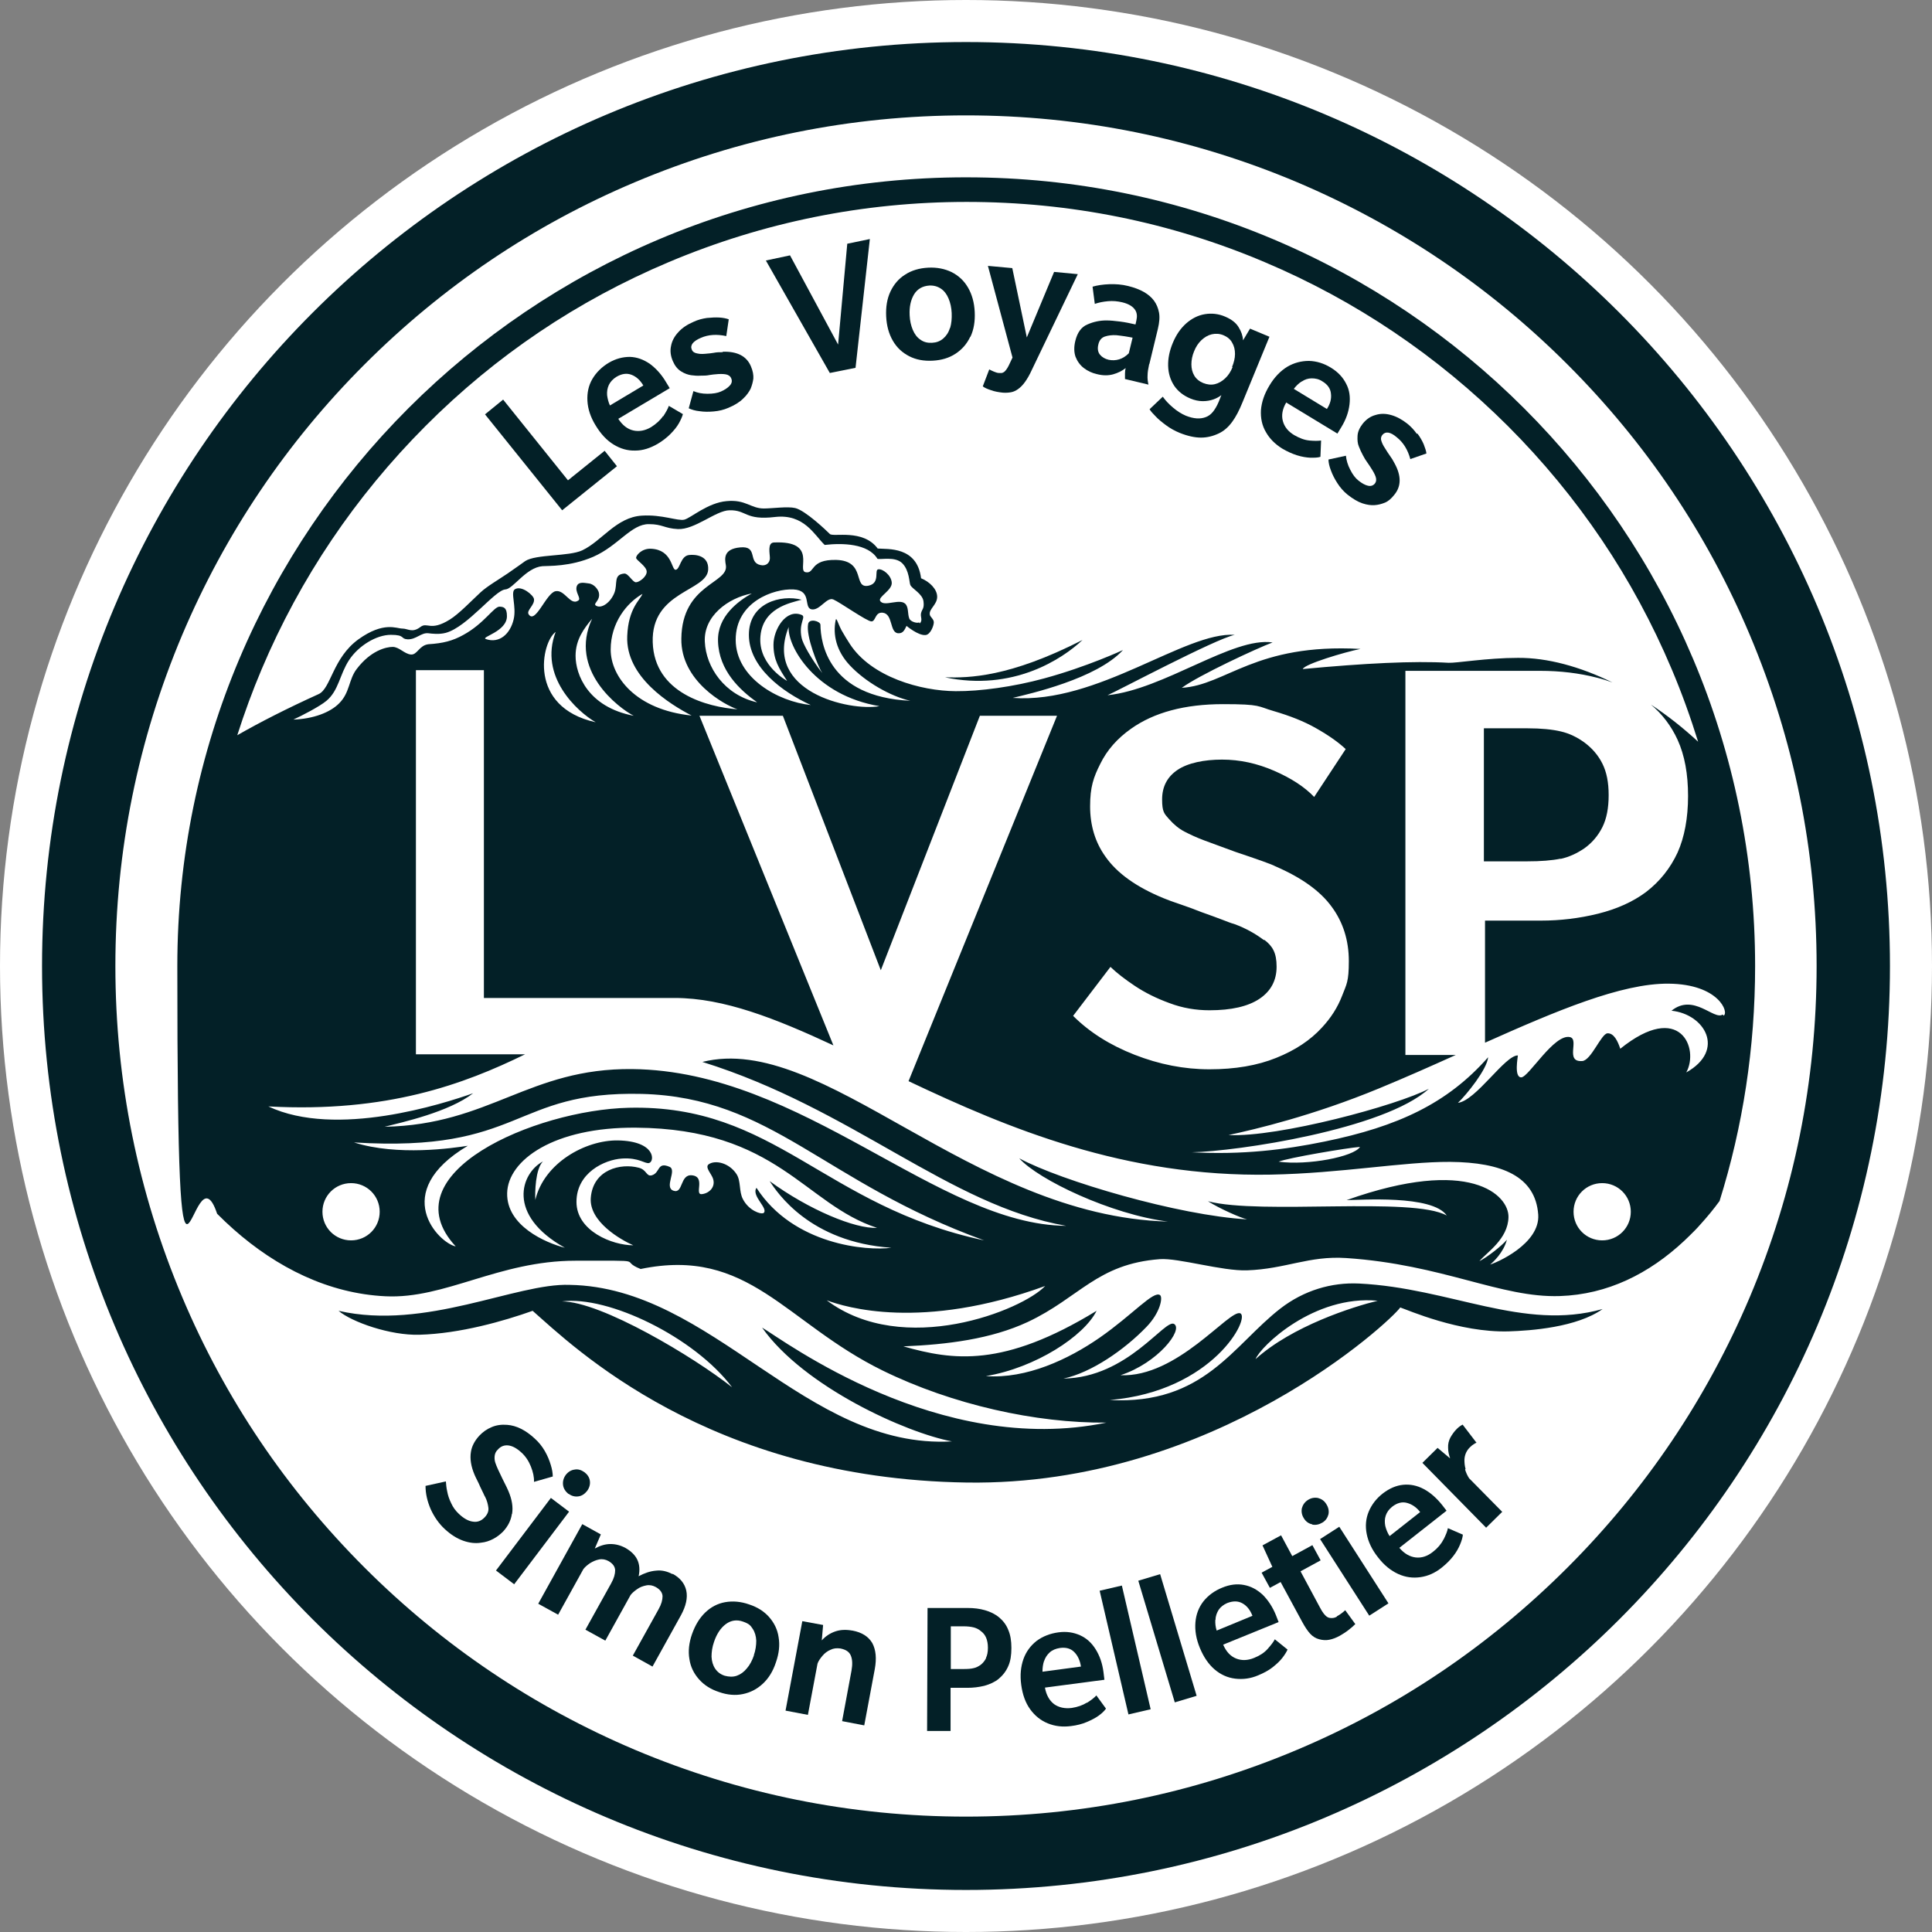
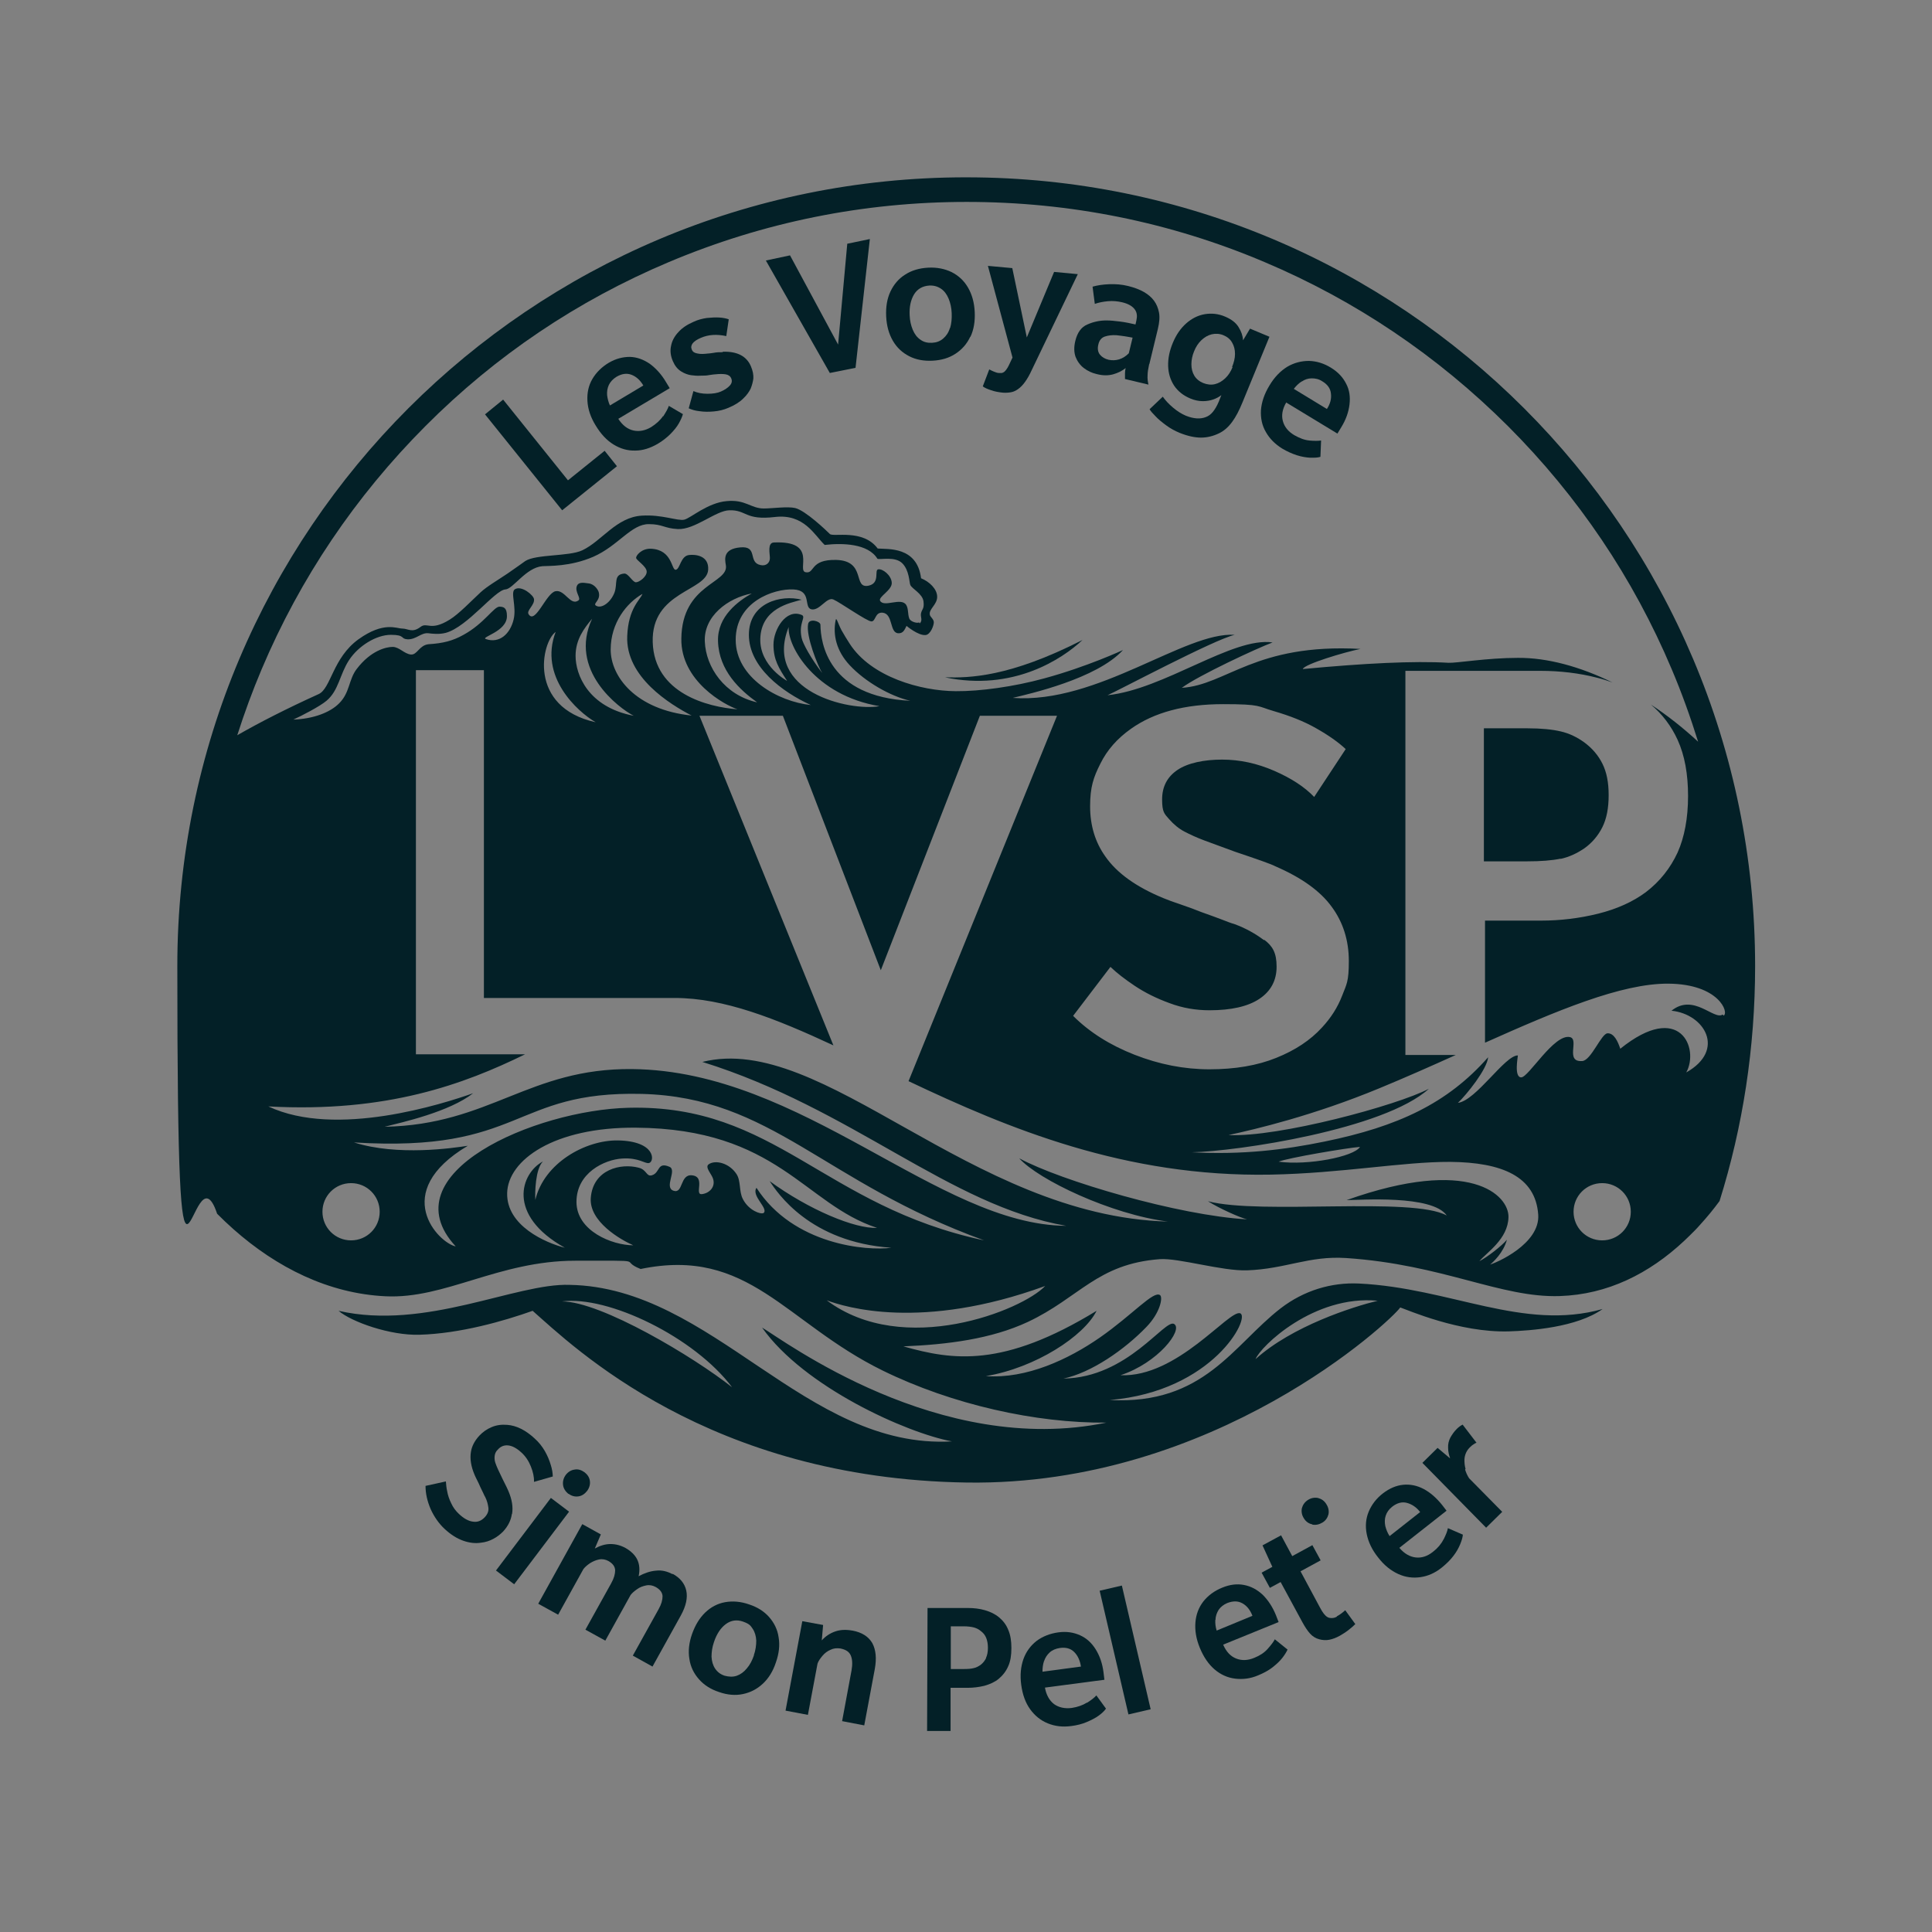
<svg xmlns="http://www.w3.org/2000/svg" id="Calque_2" version="1.1" viewBox="0 0 864 864">
  <rect x="0" y="0" width="864" height="864" fill="#808080" stroke="none" />
  <defs>
    <style>
      .st0 {
        fill: #fff;
      }

      .st1 {
        fill: #032027;
      }
    </style>
  </defs>
-   <circle class="st0" cx="432" cy="432" r="432" />
  <g>
-     <path class="st1" d="M432,18.8C203.8,18.8,18.8,203.8,18.8,432s185,413.2,413.2,413.2,413.2-185,413.2-413.2S660.2,18.8,432,18.8ZM701,701c-35,35-75.6,62.4-120.9,81.5-46.9,19.8-96.7,29.9-148.1,29.9s-101.2-10.1-148.1-29.9c-45.3-19.2-86-46.6-120.9-81.5-35-35-62.4-75.6-81.5-120.9-19.8-46.9-29.9-96.7-29.9-148.1s10.1-101.2,29.9-148.1c19.2-45.3,46.6-86,81.5-120.9,35-35,75.6-62.4,120.9-81.5,46.9-19.8,96.7-29.9,148.1-29.9s101.2,10.1,148.1,29.9c45.3,19.2,86,46.6,120.9,81.5,35,35,62.4,75.6,81.5,120.9,19.8,46.9,29.9,96.7,29.9,148.1s-10.1,101.2-29.9,148.1c-19.2,45.3-46.6,86-81.5,120.9Z" />
    <path class="st1" d="M229,677c.5-3,0-6.3-1.6-10.1-.2-.6-1.1-2.4-2.7-5.6l-2-4.2c-.5-1.1-.9-2.1-1.2-3-.3-.9-.4-1.9-.3-2.9s.5-2.1,1.4-2.9c1.3-1.5,2.9-2.1,4.7-1.9,1.8.2,3.7,1.2,5.8,3.1,1.9,1.7,3.3,3.8,4.3,6.3,1,2.5,1.5,4.8,1.4,6.9l8.4-2.4c0-1.5-.3-3.3-.9-5.2-.6-2-1.4-4-2.6-6.1-1.2-2.1-2.7-4-4.6-5.7-4-3.7-8.1-5.8-12.3-6.1-2.5-.2-4.8.1-6.9,1-2.2.9-4,2.2-5.6,3.9-2,2.2-3.3,4.6-3.7,7.2-.5,3,0,6.5,1.7,10.4.3.6.6,1.4,1.1,2.3.5.9.9,1.9,1.4,3,.6,1.2,1,2.1,1.4,2.9.3.7.6,1.3.8,1.6.8,1.6,1.2,3.2,1.4,4.7.2,1.5-.3,2.9-1.6,4.3-1.5,1.6-3.2,2.3-5.2,2-2-.2-4.2-1.4-6.4-3.5-1.4-1.3-2.6-2.9-3.4-4.7-.9-1.8-1.5-3.6-1.8-5.3-.4-1.7-.5-3.3-.6-4.5l-9.1,2c0,3.5.8,6.9,2.3,10.4,1.6,3.5,3.7,6.5,6.3,8.9,2.7,2.5,5.4,4.2,8.2,5.2,2.8,1,5.5,1.3,8,.9,2-.2,3.8-.8,5.5-1.7,1.7-.9,3.1-2,4.4-3.3,2.2-2.4,3.5-5,3.9-7.8Z" />
    <rect class="st1" x="217.9" y="683.9" width="40.7" height="10.2" transform="translate(-455.1 463.6) rotate(-52.9)" />
    <path class="st1" d="M254.2,668c1.4,1,2.8,1.4,4.4,1.2,1.6-.2,2.9-1.1,4-2.5,1-1.4,1.4-2.9,1.2-4.4-.2-1.6-1.1-2.9-2.4-3.9-1.4-1-2.9-1.5-4.4-1.2-1.6.2-2.9,1-4,2.4-1,1.4-1.4,2.9-1.2,4.5.2,1.6,1.1,2.9,2.4,4Z" />
    <path class="st1" d="M300.8,704c-2.4-1.3-4.9-1.9-7.4-1.6-2.6.2-5.2,1.1-7.8,2.5.6-2.8.4-5.3-.6-7.4-1-2.1-2.8-3.8-5.2-5.2-2.2-1.2-4.4-1.8-6.8-1.8-2.3,0-4.6.7-7,2l2.7-6.3-8.3-4.6-19.7,35.6,8.9,4.9,11.3-20.4c.7-.9,1.6-1.7,2.9-2.6,1.3-.8,2.6-1.4,4.1-1.7,1.5-.3,2.9,0,4.2.7,1.9,1.1,2.9,2.4,3,4.1,0,1.7-.5,3.6-1.8,5.9l-11.5,20.7,8.9,4.9,11.3-20.4c.7-.9,1.6-1.7,2.9-2.6,1.2-.9,2.6-1.4,4.1-1.7,1.5-.3,2.9,0,4.2.7,2,1.1,3,2.5,3.1,4.1,0,1.7-.5,3.6-1.8,5.9l-11.5,20.7,8.8,4.9,12.7-22.9c2.3-4.2,3.1-7.9,2.4-11.1-.7-3.2-2.8-5.7-6.1-7.5Z" />
    <path class="st1" d="M344,723.2c-2.3-2.6-5.3-4.5-9-5.7-3.7-1.3-7.3-1.6-10.7-1-3.4.6-6.4,2.2-8.9,4.6-2.6,2.5-4.5,5.7-5.9,9.6-1.4,4-1.8,7.7-1.2,11.2.5,3.5,2,6.5,4.3,9.1s5.3,4.5,9,5.7c3.7,1.3,7.3,1.6,10.6.9,3.4-.7,6.3-2.2,8.9-4.6,2.6-2.4,4.6-5.6,5.9-9.6,1.4-4,1.8-7.7,1.2-11.2-.5-3.5-2-6.5-4.3-9.1ZM337.2,740.2c-.8,2.3-1.8,4.3-3.2,5.9-1.3,1.6-2.8,2.7-4.5,3.3-1.7.6-3.5.5-5.4,0-1.9-.6-3.3-1.7-4.3-3.2-1-1.5-1.5-3.3-1.6-5.3,0-2.1.3-4.3,1.1-6.6,1.2-3.6,3-6.3,5.3-8,2.3-1.7,4.9-2.1,7.7-1.1s3.3,1.7,4.3,3.2c1,1.5,1.5,3.3,1.6,5.3,0,2.1-.3,4.3-1.1,6.6Z" />
-     <path class="st1" d="M381.1,729.2c-2.8-.5-5.3-.4-7.6.4-2.3.8-4.3,2.1-6,4l.6-6.9-9.3-1.7-7.5,40,10,1.9,4.3-22.9c.4-1.2,1.2-2.3,2.2-3.5,1-1.2,2.2-2.1,3.6-2.7,1.4-.7,2.8-.8,4.4-.6,2.5.5,4,1.5,4.7,3.2.7,1.7.8,3.9.3,6.7l-4.2,22.6,9.9,1.9,4.7-25.1c.9-4.9.5-8.7-1.1-11.7-1.7-2.9-4.6-4.8-8.9-5.6Z" />
+     <path class="st1" d="M381.1,729.2c-2.8-.5-5.3-.4-7.6.4-2.3.8-4.3,2.1-6,4l.6-6.9-9.3-1.7-7.5,40,10,1.9,4.3-22.9c.4-1.2,1.2-2.3,2.2-3.5,1-1.2,2.2-2.1,3.6-2.7,1.4-.7,2.8-.8,4.4-.6,2.5.5,4,1.5,4.7,3.2.7,1.7.8,3.9.3,6.7l-4.2,22.6,9.9,1.9,4.7-25.1c.9-4.9.5-8.7-1.1-11.7-1.7-2.9-4.6-4.8-8.9-5.6" />
    <path class="st1" d="M446.8,723.3c-1.8-1.5-3.9-2.5-6.3-3.2-2.4-.7-5-1-7.7-1h-18c0,0-.2,55-.2,55h10.5s0-19.3,0-19.3h7.5c2.6,0,5.1-.3,7.6-.9,2.5-.7,4.7-1.7,6.4-3.1,1.9-1.6,3.3-3.4,4.3-5.7,1-2.2,1.4-4.9,1.4-8.1,0-3.1-.4-5.8-1.4-8.1-.9-2.3-2.3-4.1-4.2-5.7ZM441,741.5c-.6,1.2-1.4,2.2-2.4,3-1,.7-2.1,1.3-3.2,1.5-1.1.3-2.6.4-4.5.4h-5.7s0-19.1,0-19.1h5.8c1.8,0,3.3.2,4.5.5,1.1.3,2.2.8,3.1,1.6,1.1.8,1.9,1.8,2.4,3,.5,1.2.8,2.7.8,4.5,0,1.9-.3,3.4-.9,4.6Z" />
    <path class="st1" d="M486.1,761.4c-1.9,1.2-4.2,2-6.8,2.4-3.1.4-5.8-.2-7.9-1.7-2.1-1.6-3.5-4.1-4.1-7.4l26.6-3.5-.4-3.3c-.5-4-1.7-7.4-3.5-10.3-1.8-2.9-4.1-5-7-6.3-2.9-1.3-6.1-1.8-9.7-1.3-3.7.5-7,1.8-9.7,3.8-2.7,2.1-4.7,4.8-5.9,8.1-1.2,3.4-1.6,7.2-1,11.6.6,4.4,1.9,8,4,10.9s4.7,5,7.9,6.3c3.2,1.3,6.6,1.7,10.4,1.2,2.5-.3,4.9-.9,7-1.8,2.1-.9,3.9-1.8,5.4-2.9s2.5-2.1,3.2-3.1l-4.3-5.9c-.9,1-2.3,2.1-4.2,3.3ZM466.9,742.9c.5-1.5,1.3-2.8,2.5-3.9,1.2-1.1,2.7-1.7,4.5-2,2.8-.4,4.9.2,6.5,1.8,1.6,1.6,2.6,3.8,3,6.5l-17.2,2.3c0-1.7.2-3.3.7-4.8Z" />
    <rect class="st1" x="498.4" y="709.2" width="10.2" height="56.8" transform="translate(-154.4 133.6) rotate(-13.1)" />
-     <rect class="st1" x="517.1" y="704.2" width="10.2" height="56.8" transform="translate(-188.6 181) rotate(-16.7)" />
    <path class="st1" d="M566.9,737.4c-1.5,1.7-3.5,3-6,4-2.9,1.2-5.6,1.3-8.1.3-2.5-1-4.4-3-5.8-6.2l24.8-10.1-1.2-3.1c-1.5-3.7-3.5-6.7-5.9-9.1-2.5-2.3-5.2-3.8-8.4-4.4-3.1-.6-6.3-.2-9.7,1.2-3.5,1.4-6.3,3.5-8.4,6.1-2.1,2.7-3.3,5.8-3.6,9.4-.3,3.6.3,7.4,2,11.5,1.7,4.1,3.9,7.3,6.6,9.6,2.7,2.3,5.8,3.7,9.2,4.1,3.4.4,6.8,0,10.3-1.5,2.4-1,4.5-2.1,6.3-3.5,1.8-1.4,3.3-2.8,4.4-4.2,1.1-1.4,1.9-2.7,2.4-3.8l-5.7-4.6c-.6,1.2-1.7,2.6-3.2,4.3ZM543.6,724.3c0-1.6.6-3.1,1.4-4.4.9-1.3,2.2-2.3,3.8-3,2.6-1,4.8-1,6.8.1,2,1.1,3.5,3,4.5,5.6l-16,6.6c-.5-1.6-.7-3.2-.6-4.8Z" />
    <path class="st1" d="M597.8,723c-.7.4-1.4.6-2.2.6-.8,0-1.4-.1-1.9-.4-1.1-.6-2.2-2-3.4-4.3l-8.7-16.2,9-4.9-3.7-6.8-9,4.9-5-9.3-8.3,4.5,4.4,9.6-4.8,2.6,3.7,6.8,4.8-2.6,9.7,17.9c1.2,2.2,2.4,4,3.5,5.2,1.1,1.2,2.5,2.1,4.1,2.5,1.5.4,3,.5,4.5.2,1.5-.3,3.1-.9,4.7-1.8,1.2-.7,2.5-1.5,3.8-2.5,1.3-1,2.3-1.9,3.1-2.7l-4.5-6.2c-1.2,1.1-2.4,2-3.7,2.7Z" />
-     <rect class="st1" x="600.5" y="682.7" width="10.2" height="40.7" transform="translate(-283.8 438.2) rotate(-32.7)" />
    <path class="st1" d="M586.8,681.8c1.6.3,3.1,0,4.6-.9s2.3-2.2,2.7-3.7c.3-1.5,0-3.1-1-4.6-.9-1.5-2.2-2.3-3.7-2.7-1.6-.3-3.1,0-4.5.9s-2.3,2.2-2.7,3.7c-.3,1.6,0,3.1.9,4.5.9,1.5,2.2,2.4,3.8,2.7Z" />
    <path class="st1" d="M645.5,688.5c-1,2-2.6,3.9-4.7,5.5-2.5,2-5.1,2.8-7.7,2.5s-5.1-1.7-7.3-4.3l21.1-16.6-2-2.6c-2.5-3.1-5.2-5.5-8.2-7.1-3-1.6-6.1-2.2-9.2-1.9-3.1.3-6.1,1.6-9,3.8-3,2.3-5.1,5.1-6.4,8.2-1.3,3.1-1.6,6.5-.9,10,.7,3.5,2.3,7,5.1,10.5,2.7,3.5,5.7,5.9,9,7.4,3.3,1.5,6.6,1.9,10,1.4,3.4-.5,6.5-1.9,9.5-4.3,2-1.6,3.7-3.3,5.1-5.1,1.4-1.8,2.4-3.6,3.1-5.3.7-1.7,1.1-3.1,1.2-4.3l-6.7-2.9c-.2,1.3-.9,3-1.9,5ZM621.4,686.9c-.9-1.4-1.5-2.9-1.9-4.5-.3-1.6-.3-3.1.2-4.6.5-1.5,1.4-2.8,2.9-4,2.2-1.7,4.4-2.3,6.6-1.7,2.2.6,4.2,1.9,5.9,4.1l-13.6,10.7Z" />
    <path class="st1" d="M655.4,656.9c-.4-1.4-.5-2.8-.5-4.1.1-2.3,1-4.2,2.6-5.7.5-.5,1-.9,1.5-1.2.5-.4,1-.6,1.3-.7l-6.2-8.1c-.8.4-1.7,1-2.6,1.9-1.2,1.2-2.1,2.5-2.9,3.9-.7,1.4-1.1,2.9-1,4.6,0,1.7.4,3.2.9,4.7l-5.6-4.7-6.8,6.7,28.5,29,7.2-7.1-14.8-15c-.8-1.2-1.4-2.6-1.8-3.9Z" />
    <polygon class="st1" points="254 214.8 225 178.7 216.9 185.3 251.4 228.2 275.9 208.5 270.4 201.6 254 214.8" />
    <path class="st1" d="M296.5,186.1c-1.3,1.9-3.1,3.5-5.3,4.9-2.7,1.6-5.4,2.1-8,1.5-2.6-.6-4.8-2.3-6.7-5.2l23-13.7-1.7-2.8c-2-3.4-4.5-6.1-7.2-8.1-2.8-1.9-5.7-3-8.9-3.1-3.2,0-6.3.8-9.4,2.6-3.2,1.9-5.7,4.4-7.4,7.3-1.7,2.9-2.4,6.2-2.2,9.8.2,3.6,1.4,7.3,3.7,11,2.3,3.8,4.9,6.6,8,8.5,3.1,1.9,6.3,2.8,9.7,2.7,3.4,0,6.7-1.1,10-3,2.2-1.3,4.1-2.8,5.7-4.4,1.6-1.6,2.9-3.2,3.8-4.8.9-1.6,1.5-3,1.8-4.1l-6.3-3.7c-.4,1.3-1.3,2.8-2.5,4.7ZM272.8,181.4c-.7-1.5-1.1-3.1-1.3-4.7-.1-1.6.1-3.1.8-4.6.7-1.4,1.8-2.6,3.4-3.6,2.4-1.4,4.6-1.7,6.7-.9,2.1.8,3.9,2.4,5.3,4.8l-14.9,8.9Z" />
    <path class="st1" d="M323.1,157.5c-1.3,0-2.6,0-4,.3-1.3.2-2.2.3-2.5.3-1.8.2-3.3.3-4.6,0-1.3-.2-2.2-.7-2.6-1.7-.9-2,.5-3.8,4-5.3,3.4-1.5,7.2-1.7,11.4-.8l1.1-7.5c-1.1-.4-2.5-.7-4.2-.8-1.7-.1-3.5,0-5.6.2-2,.3-4,.8-5.9,1.7-2.8,1.2-5.1,2.7-6.8,4.6-1.8,1.9-2.9,4-3.3,6.2-.5,2.2-.2,4.5.8,6.8.9,2.1,2.1,3.6,3.7,4.6s3.1,1.5,4.5,1.7c1.4.2,2.8.3,4.3.2,1.3,0,2.6,0,4-.3,1.3-.2,2.2-.3,2.5-.3,1.8-.2,3.4-.2,4.6,0,1.2.2,2.1.8,2.5,1.8.5,1.1.3,2.2-.6,3.2-.9,1-2.2,1.9-4,2.7-1.6.7-3.6,1-6,1-2.4,0-4.5-.4-6.3-1.2l-2.1,7.7c1.3.6,2.9,1.1,4.9,1.3,2,.3,4.1.3,6.3.1,2.3-.2,4.4-.7,6.5-1.6,2.9-1.2,5.1-2.6,6.7-4.2,1.6-1.5,2.6-3,3.3-4.4.6-1.5,1-3,1.2-4.5.1-1.6-.2-3.4-1.1-5.5-1.9-4.5-6.1-6.7-12.5-6.5Z" />
    <polygon class="st1" points="374.8 154.1 353.3 114.2 342.5 116.5 371.1 166.8 382.6 164.5 389 106.9 378.9 109 374.8 154.1" />
    <path class="st1" d="M434,150.6c1.5-3.2,2.1-6.9,1.9-11.1-.2-4.2-1.2-7.8-3-10.9-1.8-3.1-4.2-5.3-7.3-6.9-3.1-1.5-6.6-2.2-10.5-2-3.9.2-7.4,1.2-10.3,3.1-2.9,1.8-5.1,4.4-6.6,7.6-1.5,3.2-2.1,6.9-1.9,11.1.2,4.2,1.2,7.8,3,10.9,1.8,3.1,4.2,5.3,7.3,6.9s6.6,2.2,10.5,2c3.9-.2,7.3-1.2,10.2-3.1,2.9-1.9,5.1-4.4,6.6-7.6ZM424.8,146.7c-.6,2-1.6,3.5-3,4.7-1.4,1.2-3,1.8-5,1.9-2,.1-3.7-.3-5.2-1.4-1.5-1-2.6-2.5-3.4-4.4-.8-1.9-1.3-4.1-1.4-6.5-.2-3.8.5-6.9,2-9.4,1.5-2.4,3.8-3.7,6.8-3.9,2-.1,3.7.4,5.2,1.4,1.5,1,2.6,2.5,3.4,4.4.8,1.9,1.3,4.1,1.4,6.5s-.1,4.7-.7,6.7Z" />
    <path class="st1" d="M449.1,166.3c-.4.3-.7.4-1.1.5-.4,0-.8,0-1.3,0-.7,0-1.4-.3-2.2-.6-.8-.3-1.5-.7-2.1-1l-2.9,7.6c.8.6,2.1,1.2,3.7,1.7,1.6.6,3.4.9,5.3,1.1,1.4.1,2.6,0,3.7-.2,1.1-.2,2.1-.7,3.1-1.4,1.1-.8,2.1-1.8,3.1-3.2,1-1.4,2-3.1,3-5.3l20.6-42.9-10.6-1-12.2,29.3-6.5-31-10.9-1,11,41-1.7,3.6c-.7,1.4-1.4,2.3-2,2.8Z" />
    <path class="st1" d="M514,162.8l3.8-15.7c.7-2.9.9-5.4.5-7.4-.4-2-1.1-3.7-2.2-5.2-1.1-1.5-2.6-2.8-4.5-3.9-1.9-1.1-4.3-2-7.1-2.7-2.8-.7-5.6-.9-8.4-.8-2.9.1-5.4.5-7.5,1.1l1,7.7c1.7-.6,3.7-1,5.9-1.2,2.2-.2,4.3,0,6.4.5,2.9.7,4.8,1.9,5.8,3.5.8,1.3.9,2.8.5,4.6l-.4,1.8c-2.2-.5-4.5-1-6.9-1.3-2.4-.3-4.4-.5-6.1-.5-3,0-5.8.6-8.5,1.8-2.7,1.1-4.5,3.6-5.4,7.3-.7,2.8-.6,5.2.1,7.2.8,2,2,3.7,3.7,5,1.7,1.3,3.6,2.2,5.8,2.7,2.7.7,5.1.7,7.3.1,2.1-.6,4-1.5,5.6-2.8-.2.7-.3,1.6-.3,2.5,0,.9,0,1.7,0,2.4l10.5,2.5c-.3-1.3-.5-2.7-.4-4.1,0-1.4.3-3.1.7-5ZM504.8,158c-1.3,1.3-2.7,2.2-4.3,2.7-1.6.5-3.2.5-4.7.2-1.7-.4-3-1.2-3.9-2.3-.9-1.1-1.2-2.7-.7-4.6.4-1.8,1.4-3,2.9-3.5,1.5-.5,3.2-.7,5.1-.6,1.1.1,2.4.3,3.9.5,1.5.2,2.6.5,3.4.6l-1.7,7Z" />
    <path class="st1" d="M559,147l-3.1,5.2c-.1-2-.8-4-2-5.9-1.2-2-3.2-3.5-6-4.7-3-1.3-6.1-1.6-9.1-1.1-3,.5-5.8,1.9-8.3,4.1-2.5,2.2-4.5,5.1-6,8.7-1.5,3.6-2.2,7-2.1,10.4.1,3.3,1,6.2,2.7,8.8,1.7,2.5,4.1,4.4,7.2,5.7,1.9.8,3.8,1.2,5.6,1.2s3.4-.3,4.8-.8,2.6-1.2,3.5-1.9l-1.2,3c-.8,1.9-1.7,3.4-2.6,4.5-.9,1.1-2,1.9-3.1,2.3-2.5,1-5.5.8-9-.6-1.9-.8-3.8-2-5.7-3.6-1.9-1.6-3.4-3.2-4.6-4.9l-5.9,5.6c.5.9,1.4,1.9,2.7,3.2,1.2,1.3,2.8,2.6,4.7,4,1.9,1.4,3.9,2.5,6.1,3.4,3.5,1.4,6.7,2.1,9.5,2.1,2.8,0,5.5-.7,8-1.9,2.3-1.1,4.2-2.8,5.9-5.1,1.7-2.3,3.2-5.2,4.7-8.9l12-29.2-8.6-3.6ZM551.2,164.2c-.8,2-1.9,3.7-3.3,5s-2.9,2.2-4.6,2.6c-1.7.4-3.4.2-5.2-.5-1.7-.7-3.1-1.8-4-3.3-.9-1.5-1.3-3.2-1.3-5.1,0-1.9.4-3.9,1.2-5.8.8-2,1.9-3.7,3.3-5s2.9-2.2,4.6-2.6c1.7-.4,3.5-.3,5.2.4,1.7.7,3.1,1.8,3.9,3.3.9,1.5,1.3,3.2,1.3,5.1,0,1.9-.5,3.8-1.3,5.8Z" />
    <path class="st1" d="M585.6,197c-2.3-.2-4.5-1.1-6.8-2.4-2.7-1.6-4.4-3.7-5.1-6.3-.7-2.6-.2-5.4,1.5-8.3l22.9,13.9,1.7-2.8c2.1-3.4,3.3-6.8,3.7-10.2.4-3.4,0-6.5-1.5-9.3-1.4-2.8-3.6-5.2-6.7-7.1-3.2-2-6.5-3-9.9-3.1-3.4,0-6.6.8-9.7,2.6-3.1,1.9-5.8,4.7-8,8.4-2.3,3.8-3.5,7.4-3.8,11-.2,3.6.5,6.9,2.2,9.8,1.7,3,4.1,5.4,7.3,7.4,2.2,1.3,4.4,2.3,6.6,3,2.2.7,4.2,1,6,1.1,1.8,0,3.3,0,4.5-.4l.3-7.3c-1.3.2-3.1.2-5.3,0ZM582.2,170.6c1.3-.9,2.8-1.4,4.4-1.4,1.6,0,3.2.3,4.7,1.3,2.4,1.4,3.7,3.3,3.9,5.5.3,2.3-.3,4.6-1.8,6.9l-14.8-9c1-1.3,2.2-2.5,3.5-3.3Z" />
-     <path class="st1" d="M633.6,194c-1.2-1.7-2.6-3.2-4.2-4.5-2.4-1.9-4.8-3.2-7.3-3.9-2.5-.7-4.8-.7-7,0-2.2.6-4.1,1.9-5.7,3.9-1.4,1.8-2.2,3.6-2.3,5.4-.1,1.9,0,3.4.6,4.8.5,1.3,1.1,2.6,1.8,3.9.6,1.2,1.3,2.3,2.1,3.4.8,1.1,1.2,1.8,1.4,2.1,1,1.5,1.8,2.9,2.2,4.1.4,1.2.3,2.2-.4,3.1-.8.9-1.8,1.2-3.1.9-1.3-.3-2.7-1.1-4.2-2.3-1.4-1.1-2.6-2.7-3.7-4.9-1.1-2.1-1.7-4.2-1.9-6.2l-7.8,1.7c0,1.4.4,3.1,1.1,4.9.7,1.9,1.6,3.7,2.9,5.7,1.2,1.9,2.7,3.6,4.4,5,2.5,2,4.7,3.3,6.8,4,2.1.7,3.9.9,5.4.8,1.6-.1,3.1-.5,4.6-1.1s2.9-1.8,4.3-3.6c3.1-3.8,3.1-8.5,0-14.1-.6-1.2-1.3-2.3-2.1-3.4-.8-1.1-1.2-1.8-1.4-2.1-1-1.5-1.8-2.8-2.2-4-.5-1.2-.4-2.2.3-3.1,1.4-1.7,3.6-1.4,6.5,1.1,2.9,2.3,4.9,5.6,6,9.7l7.2-2.5c-.1-1.1-.6-2.5-1.2-4.1-.7-1.6-1.6-3.2-2.8-4.8Z" />
    <path class="st1" d="M422.6,302.9c30.3,6.4,52.4-8.1,61.5-16.7-32.7,16.7-50.7,17-61.5,16.7Z" />
    <path class="st1" d="M697.9,384.1c3.7-.8,7.2-2.4,10.6-4.7,3.5-2.5,6.2-5.7,8.1-9.5,1.9-3.8,2.8-8.6,2.8-14.3s-.9-10.3-2.8-14.1c-1.9-3.8-4.6-6.9-8.1-9.5-3.2-2.3-6.6-4-10.5-4.9-3.8-.9-8.8-1.4-14.9-1.4h-19.5v59.5h19.2c6.3,0,11.3-.4,15.1-1.2Z" />
    <path class="st1" d="M432,79.3c-194.8,0-352.7,157.9-352.7,352.7s6.2,76,17.8,110.8c2.4,2.4,4.8,4.7,7.3,6.9h0c19.4,17.2,42.6,28.8,68,30,26.7,1.3,50.6-15.9,84.9-15.9s18.8-.4,29.2,3.7c48.4-10,64.6,24,108.2,45.4,31.2,15.3,68.7,23.6,100.1,23.3-74.9,15.5-144.4-36.9-154-42.5,18.8,26.6,64.6,47.1,84.9,50.9-65.5,3.7-106.9-68.9-170.9-70-24-.9-64.4,20.5-103.4,11.6,5.9,5,23.1,11.1,36.2,10.7,18.1-.5,37.7-6.1,50.6-10.7,18.1,15.9,78.6,75.1,194.2,76.8,110.8,1.6,189.8-72.4,193.8-78.3,3.3,1.1,26.4,11.3,48.4,10.7,10-.3,30.6-1.8,42.1-10-35.4,10-68.1-9.4-108.9-11.4-12.4-.6-24.7,3.1-35.1,11.1-21.3,16.5-34.2,43.2-76.4,41,46.3-3.9,63.1-37.1,58.3-38.8-5-1.7-28.1,28.8-53.5,27.7,16.8-5.5,28.1-20.3,24-22.9-4.1-2.6-20.7,24-49.5,24.4,12.4-2.6,27.3-12.9,37.1-23.1,6.2-6.4,7.4-13.2,6.1-14.2-2.9-2.2-12.2,8.7-27,19-14,9.7-32.7,18.5-50.9,17.2,22.2-3.7,43.9-17.9,49.5-29.2-41.7,25.5-64.2,22.2-86.4,15.9,19.7-.8,39.3-3.3,55.6-10.9,23.2-10.9,31-26,59.1-28.1,8.3-.6,27.9,5.4,39,5,17.2-.6,27.7-6.6,44.3-5.5,43.4,2.9,69.2,17.9,95.6,17,21.3-.7,39.9-10,55.6-24.7,0,0,0,0,0,0,1.6-1.5,3.1-3,4.7-4.6,0,0,0,0,.1-.1.8-.8,1.6-1.7,2.4-2.6h0c3-3.3,5.9-6.8,8.6-10.5,10.4-33.2,15.9-68.5,15.9-105.1,0-194.8-157.9-352.7-352.7-352.7ZM251.3,582c20.7-2.7,59.3,16,76.1,38.4-17-13.5-58.6-38.4-76.1-38.4ZM616.1,581.7c-11.1,2.7-38.2,11.3-54.6,26.1,2.2-5.7,26.1-28.8,54.6-26.1ZM157,554.7c-7.1,0-12.8-5.7-12.8-12.8s5.7-12.8,12.8-12.8,12.8,5.7,12.8,12.8-5.7,12.8-12.8,12.8ZM203.8,557.4c-7.6-1.5-29.8-24.1,5.4-45-6.6,1-31.3,4.7-50.9-1.5,75.8,4.7,70.4-23.1,128.7-21.7,58.3,1.5,81,39.4,153.1,65.5-71.9-15.3-93.3-60.9-159-59.3-41.8,1-107.6,29.3-77.3,62ZM341.2,542.5c-.8.6-6.3-1-9-6.3-1.8-3.5-.8-8-2.8-11.1-3.3-5.1-9.6-6.5-12.5-4.4-1.8,1.3,1.4,4.4,2,6.5,1.1,3.5-1.5,6.3-4.8,6.8-4,.7,1.8-7.8-4.7-8.4-5.4-.5-3.8,8.4-8.2,6.9s1.7-9.2-1.8-10.7c-5.6-2.4-4.1,2.7-7.9,3.8-2.5.7-2.2-2.5-5.9-3.4-7.9-2.1-20.4.7-21.4,13.5-.8,10.6,13.3,18.7,19,21.2-9.4,0-25.4-6.4-25.4-19.4s12.5-18.9,20.4-19.4c7.6-.5,10.3,2.5,12.1,2,2.5-.7,3-9.8-14-10.1-14.5-.2-33,10.1-36.9,26.6-.2-3.2,0-13.8,3.4-17.2-9.8,5.2-16.5,23.9,9.8,38.6-8.6-2.2-26.1-9.8-25.8-24.4.3-14.8,20.9-29.6,57.6-29.3,63.3.5,75.3,34.2,107.8,44.8-9.8.5-30.5-8.1-48-20.9,3.4,5.2,18,27.3,54.4,29.8-10.8,1.5-43.8-1.2-60.3-26.8-2.5,3.7,5.9,9.5,3,11.4ZM369.7,581.5c8.1,3,42.3,13.8,97.7-6.4-10.1,10.8-63.3,32.2-97.7,6.4ZM665.8,566c2-1.5,6.6-5.9,8.1-11.6-2.2,2.7-8.9,7.9-12.3,9.6,3.2-3.9,12.8-9.8,13-19.7.2-9.8-17-27.3-72.4-7.6,5.7,0,38.4-2.5,44.8,6.9-15.3-8.6-83.2-.2-106.8-6.4,5.4,3.4,14.5,7.4,17.5,8.1-30.5-1.7-83.2-17.2-101.9-27.3,8.6,9.6,41.1,25.1,66.5,28.3-88.6-2.5-154.1-84.9-208.2-71.4,67.2,20.9,110.3,64.2,162.7,73.3-57.5-.4-117.7-69.3-194-70.1-46.3-.5-63.7,24.9-110.8,25.8,7.9-2,28.8-6.6,39.6-15-13.3,4.7-61.3,20.2-91.6,5.9,53.1,2.9,87.6-10,114.8-23.3h-48.8v-171.8h30.4v146.6h85.4s0,0,0,0c21.9,0,45.1,9.2,70.9,21.2l-59.9-147.4h37.3l43.8,113.8,44.3-113.8h34.5l-66.4,163.4c44.5,21.1,96.9,43,162,41.8,31.6-.6,59.2-5.8,80.2-5.7,23.2.2,38.2,6.5,39.4,23.6.9,13-18.7,21.7-22.4,22.6ZM411,278.3c-.6.6-3.9-.2-4.4-1.8-.7-2-.3-4.2-1.3-5.9-2.2-3.7-9.9,1.2-11.7-1.9-1-1.8,5.4-4.7,5.2-8.1-.2-3.4-4.1-6.3-6-6-2,.2,1,6.1-4.3,7.3-7.3,1.6-.9-11.1-14.5-11.5-12-.3-9.5,6.3-13.7,5.5-4.2-.7,5.7-14.2-14.2-13.3-3,.1-1.8,5-1.8,7s-1.6,3.7-4.2,3.1c-5.8-1.2-.9-8.7-9.1-7.9-7.6.7-6.9,5.1-6.4,7.9,1.5,8.3-19.6,8.3-19.9,32.9-.3,19,19.4,29.7,25.1,31.6-13.3-1-37.2-7.1-37.9-30-.7-22.9,24.2-22.7,24.8-32.4.4-6.5-5.9-6.9-8.5-6.6-3.9.4-4,6.3-6,6.6s-1.4-9-11.1-9.4c-4.2-.2-6.9,3.2-6.6,4.2.2,1,4.5,3.6,4.7,5.9.2,2.3-3.3,4.9-4.8,4.9s-3.4-4-5.2-3.9c-5,.4-2.9,4.5-4.4,8.5-1.6,4.2-5.5,7.2-8,6-2.2-1,1.9-2.2,1-6-.2-1-1.8-3.8-4.6-4.1-1.4-.1-4.3-1-5.2,1.1-1.1,2.6,2,5.5.7,6.5-3.6,2.7-6.1-5-10.3-4.1-4.2.9-9,15-12,10.3-1.1-1.7,2.8-4.1,2.4-6.8-.2-1.7-5.5-6.2-8.5-4.4-2.2,1.3.8,7.7-.6,13.5-1.5,6.4-6.3,10.9-12.4,8.8-2.6-.9,9.5-3.3,9.4-10.3,0-3.8-1.5-4.1-3.2-4.2-2.6-.2-6.8,7.5-16.4,12.7-4.7,2.6-9,3.7-15.5,4.1-4.2.5-5,4.9-7.9,4.6s-5.2-3.4-8.1-3.4-9.8,1.6-16.1,9.9c-3.6,4.7-3,10.5-7.8,15.3-4,4.1-11.6,7-20.5,7.3,3.7-1.7,11.7-5.8,14.8-8.4,5.5-4.6,5.9-11.8,10.1-18.2,4.2-6.4,12.2-11.3,18.7-11.3s4.2,1.8,7.4,2c3.9.2,6.1-3.1,9.4-2.7,1.7.2,4.8.6,7.8-.2,9.7-2.7,21.9-19.1,26.6-19.4,3.5-.2,9.2-9.8,16.6-10.4,2.7-.2,12.3.3,22.7-4.2,11.2-4.9,17-14.7,24.9-14.6,6.1,0,6.9,1.9,12.9,2.2,7.6.4,17-8.3,23.1-8.4,7.8-.2,6.9,4.6,20.4,3,13-1.5,17.6,8.1,22.2,12.5,7.8-.9,19.4-.7,23.6,6.2,1.5.5,7.9-1.2,11.1,2s3.1,8.6,3.6,9.7c.7,1.7,5.5,3.9,5.9,7.4.4,3.3-.7,3.4-1.1,5.2-.4,1.7.9,3.2-.6,4.6ZM321.1,286.8c.4,13.1,9.8,21.8,17.5,27.3-14.6-3.3-22.9-15.7-23.4-27.1-.6-11.4,10.3-19.6,21-21.6-5.9,3.3-15.5,10.2-15.1,21.4ZM266.4,323c-30.6-6.8-24.2-36-17.9-40.4-7.6,19.9,9.6,35.6,17.9,40.4ZM257.4,293.3c0-7.4,3.9-12.4,7.4-16.6-10.7,22.9,11.8,39.9,18.6,43.4-20.5-3.9-26-18.5-26-26.8ZM273.1,290.5c0-12,7.2-20.9,14.2-24.9-.9,2.6-6.3,6.3-6.8,18.8-.8,18.4,19.2,30.6,28.8,35.6-25.1-2.6-36.2-17.5-36.2-29.5ZM393.3,315.8c-13.5,2.4-52.1-6.6-40.6-35.4-.6,8.7,11.8,30.6,40.6,35.4ZM565.2,420.4c-3.7-2.8-8.1-5.3-13.3-7.2-1.2-.3-3-1-5.3-1.9-2.3-.9-5.4-2-9.3-3.4-3.3-1.3-6.5-2.5-9.5-3.5-3-1-5.5-1.9-7.4-2.7-12.2-5-20.9-11.2-26.1-18.7-4.5-6.3-6.8-13.8-6.8-22.4s1.5-13,4.6-19.1c3-6.1,7.6-11.3,13.7-15.6,10.3-7.3,24-11,41.2-11s15.3,1,22.6,3.1c7.2,2.1,13.6,4.6,19,7.7,5.5,3.1,9.9,6.2,13.2,9.3l-14.1,21.4c-4.3-4.5-10.3-8.4-17.9-11.7-7.6-3.3-15.3-5-23.3-5s-15.3,1.5-19.9,4.6c-4.6,3.1-6.9,7.5-6.9,13.2s1,6.4,3.1,8.8c2.1,2.4,4.4,4.3,6.9,5.6,2.5,1.3,5.5,2.7,9,4l13.6,5c10.4,3.5,16.4,5.6,18,6.5,11.6,5,20.1,11,25.3,18.2,5,6.8,7.6,14.9,7.6,24.2s-1,10.3-3,15.5c-2,5.2-5,9.9-9,14.2-5.2,5.7-12,10.2-20.5,13.6-8.4,3.4-18.4,5.1-29.8,5.1s-22.5-2.2-33.5-6.5c-11-4.3-20.2-10.1-27.5-17.4l16.7-21.9c2.8,2.7,6.4,5.5,10.9,8.5,4.5,3,9.7,5.6,15.5,7.7,5.8,2.2,11.8,3.2,17.9,3.2,9.7,0,17.2-1.7,22.3-5.1,5.1-3.4,7.7-8.2,7.7-14.4s-1.8-9.2-5.5-12ZM571.8,519.5c4.2-1.7,30.8-6.2,36.4-6.6-2.7,4.4-23.4,8.4-36.4,6.6ZM716.5,554.7c-7.1,0-12.8-5.7-12.8-12.8s5.7-12.8,12.8-12.8,12.8,5.7,12.8,12.8-5.7,12.8-12.8,12.8ZM770.4,453.7c-3.9,2.7-13-9.7-22.9-1.7,14.8,1.5,24.4,17.6,6.6,27.6,5.9-10.6-2.7-32.2-29.5-10.6-1.1-3.3-2.8-7-5.7-6.9-2.8.1-7.3,12.1-11.3,12.4-7.9.6-1.2-9.7-5.5-10.7-7.1-1.6-18.5,18-21.8,18s-1.5-9.1-1.5-9.8c-5.7-.2-18.7,20.2-26.8,21.2,3.9-3.7,13-15,13.5-20.4-18.2,20.7-40.4,31-73.1,37.7-18,3.7-36.8,6-59.4,4.8,20.1-.4,86-10.2,106-28.4-14,7.4-67.3,21.8-89.6,20.7,12.1-2.6,37.9-8.7,67.4-20.9,11.4-4.7,22.9-9.8,34.2-14.9h-22.5v-171.8h60.2c8.9,0,17.5,1,25.6,3.1,2.4.6,4.6,1.3,6.8,2.1-14.5-7.1-29.1-11.1-42.3-11-13.8,0-27.7,2.4-31,2.2-15.7-.9-37.5.2-65.2,2.8.7-2.2,18.8-7.6,25.8-9-47.1-2.6-60,16.2-79.9,17.4,7.4-5.5,33.6-17.7,40.6-20.3-17.9-2.6-48.5,21-73.8,23.6,3.7-1.5,48-25.1,56.9-27-22.3-1.5-61.3,31-99.3,28.2,7.4-1.8,37.5-8.5,49.3-21.4,0,0-16.1,7.5-35.3,12.7-13.5,3.7-28.7,5.8-39.5,5.7-15.6-.1-37.8-6.3-47.4-21.2-1.2-1.9-2.6-4.1-3.7-6.1-1.7-3.3-2.3-6.1-2.6-4.4-1.3,6.4.3,13.7,6.3,20.1,6.9,7.4,18.2,13.9,27.1,15.9-36.9-1.8-40.1-26-40.2-34,0-1.6-5-3-5.5-.4-1.1,5.4,4.4,19,6.3,22-5-6.5-8.7-13.2-9.2-15.7-1.5-6.8,2.2-9.4,0-10.3-7-2.9-12.6,6.5-12.6,13.3s2.4,10.5,6.1,16.2c0,0-12.3-6.6-12-18.8.4-13.8,13.5-16.1,18.5-17.5-9.2-2.4-23.6,1.3-23.6,15.7s14.8,25.5,27.7,31.4c-14.6-1.5-33.6-12.2-33.6-29.2s17-22.9,25.8-22.5c8.5.4,4.4,8.1,8.1,8.9,3.7.7,6.8-5.7,9.8-4.4,3,1.3,15,9.8,17,9.8s1.5-4.2,5-3.9c4.8.5,3,9,7,9.2,2.2.1,2.8-1.5,3.7-3.3,0,0,5.2,4.4,8.5,4.1,2.2-.2,3.7-4.2,3.7-5.7s-1.7-2.4-1.8-3.5c-.4-2.5,3.3-4.4,3.3-7.9s-3.5-6.8-7.2-8.3c-1.8-14.4-15-12.9-19.4-13.3-6.6-8.9-19.9-5-21.4-6.5-1.5-1.5-10.9-10.5-15.5-11.6-3.4-.8-10.3.2-14,.2-5.9,0-8.1-4.1-16.6-3.3-8.5.7-16.1,7.6-19,8.3s-10-2.4-19-1.8c-11.4.7-17.9,11.4-26.6,15.5-5.9,2.8-20.7,1.7-25.5,4.8-1.3.9-3.7,2.7-7.8,5.5-4.1,2.8-9.3,5.8-12.2,8.5-3.9,3.6-9.7,9.7-13.8,12.2-8.7,5.4-10,.9-13.1,3.3-3.7,2.8-5.5.7-8.1.7s-8.3-3.3-19.6,4.8c-11.5,8.3-12.3,22-17.8,24.5-14.1,6.4-26.1,12.5-36.4,18.4,3.2-10,6.8-19.8,10.9-29.5,17.2-40.7,41.9-77.3,73.3-108.8s68-56.1,108.8-73.3c42.2-17.8,87-26.9,133.2-26.9s91,9,133.2,26.9c40.7,17.2,77.3,41.9,108.8,73.3,31.4,31.4,56.1,68,73.3,108.8,4.5,10.6,8.4,21.5,11.8,32.4-6.7-6.2-13.8-11.8-21.1-16.6,5.1,4.3,9.1,9.6,11.9,15.7,3.2,7,4.7,15.4,4.7,25.2s-1.6,18.4-4.7,25.3c-3.2,6.9-7.9,12.9-14.2,17.7-5.8,4.3-12.9,7.5-21.3,9.6-8.5,2.1-17,3.1-25.5,3.1h-25.1v54.6c31.8-14.2,61-26.6,82.1-26.4,22.6.2,27.1,13,24.6,14.3Z" />
  </g>
</svg>